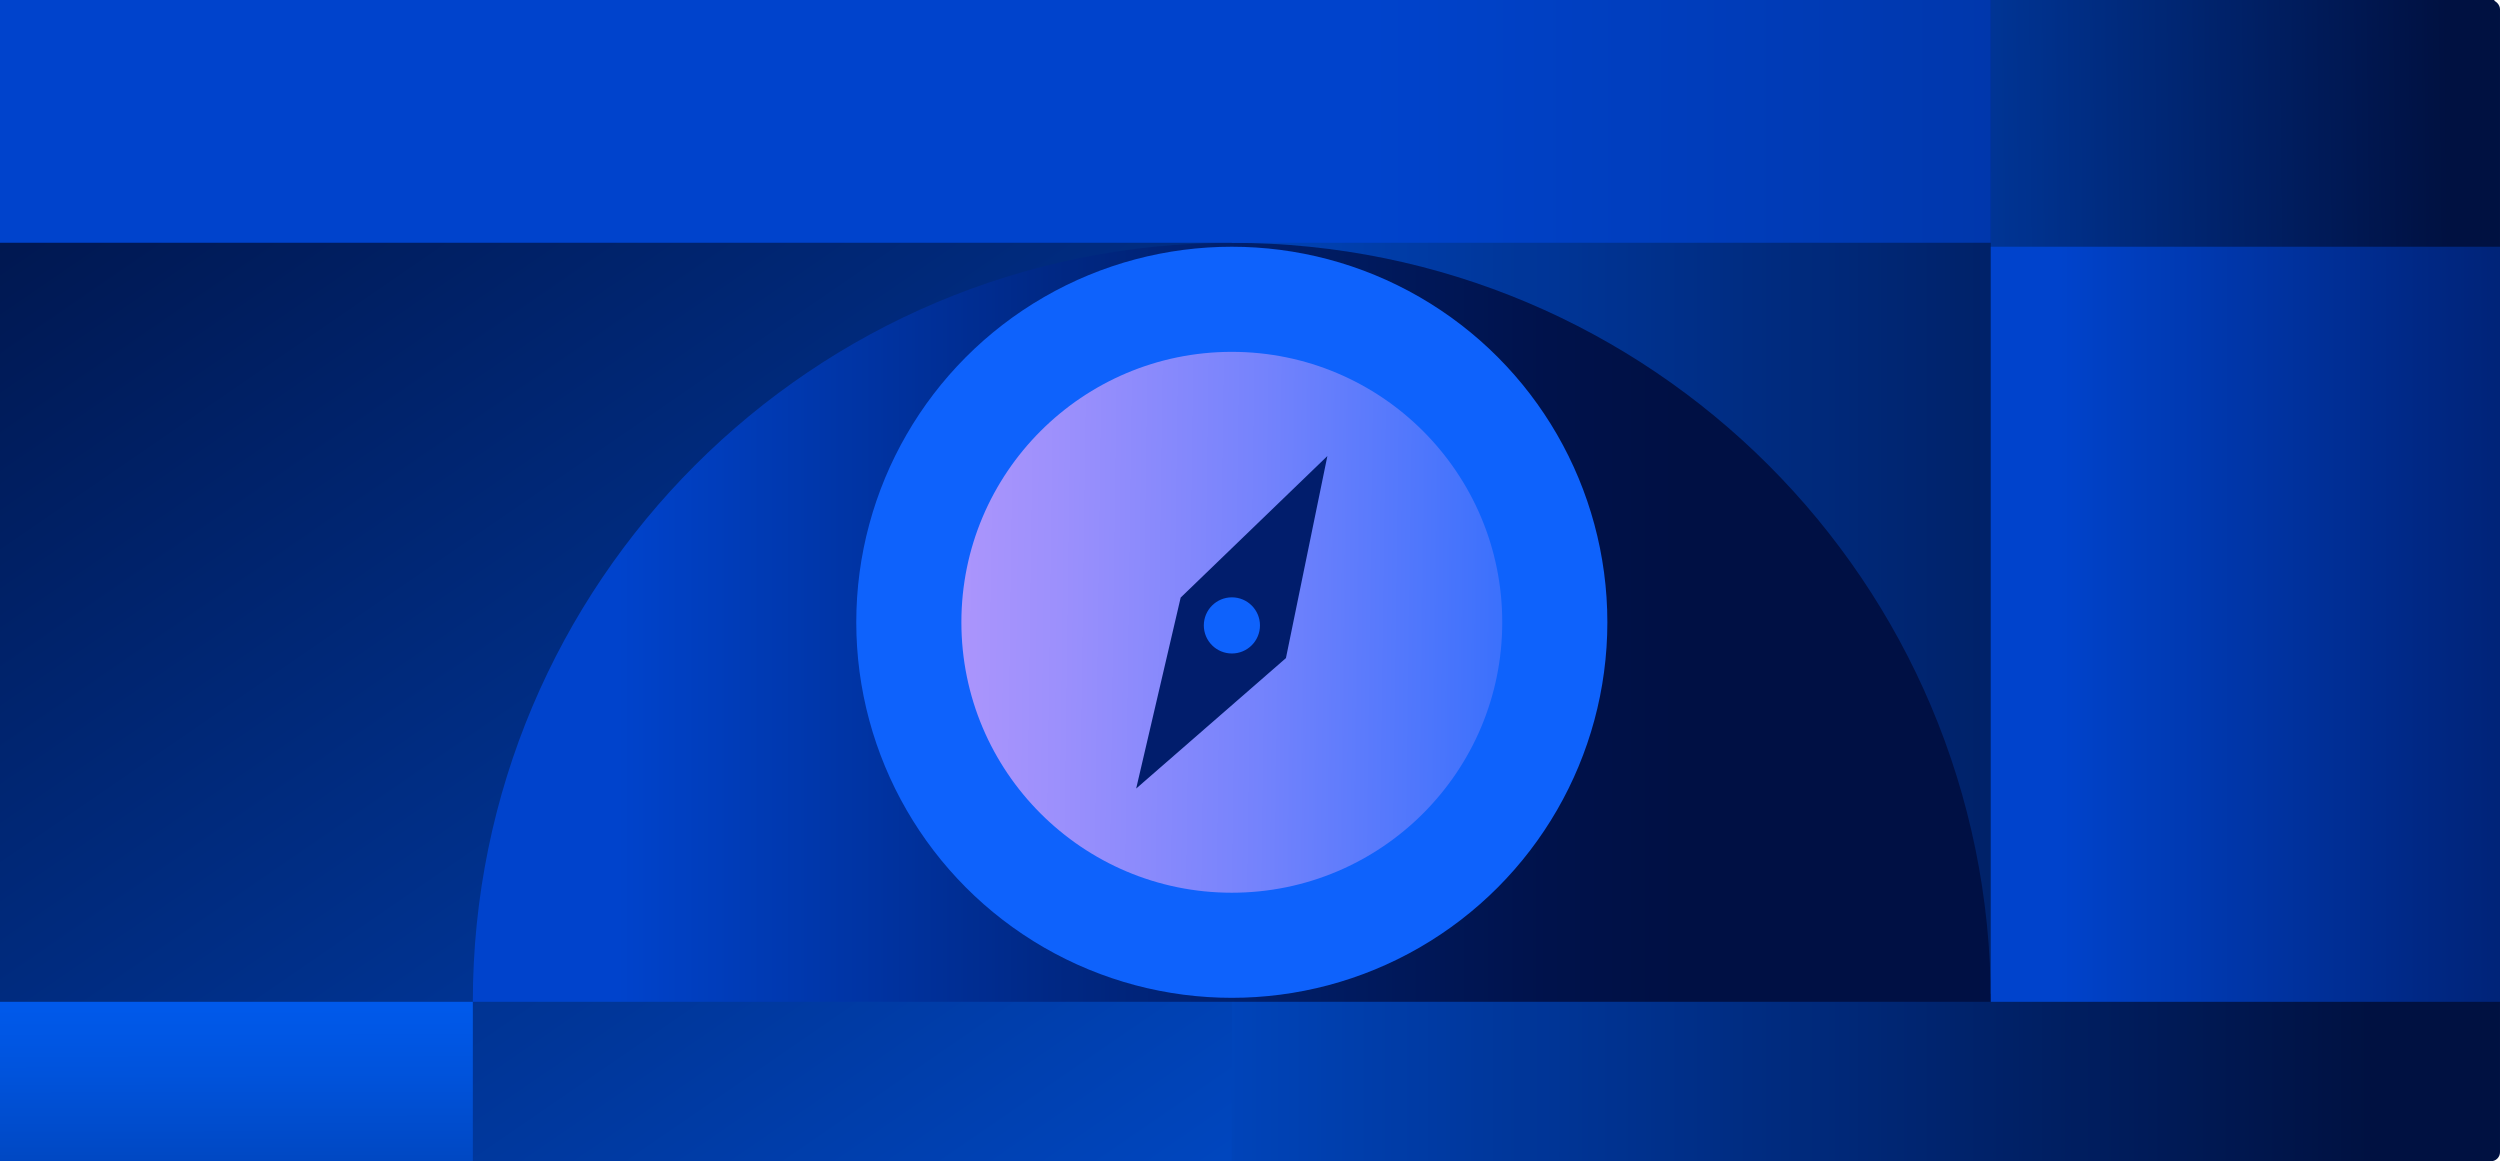
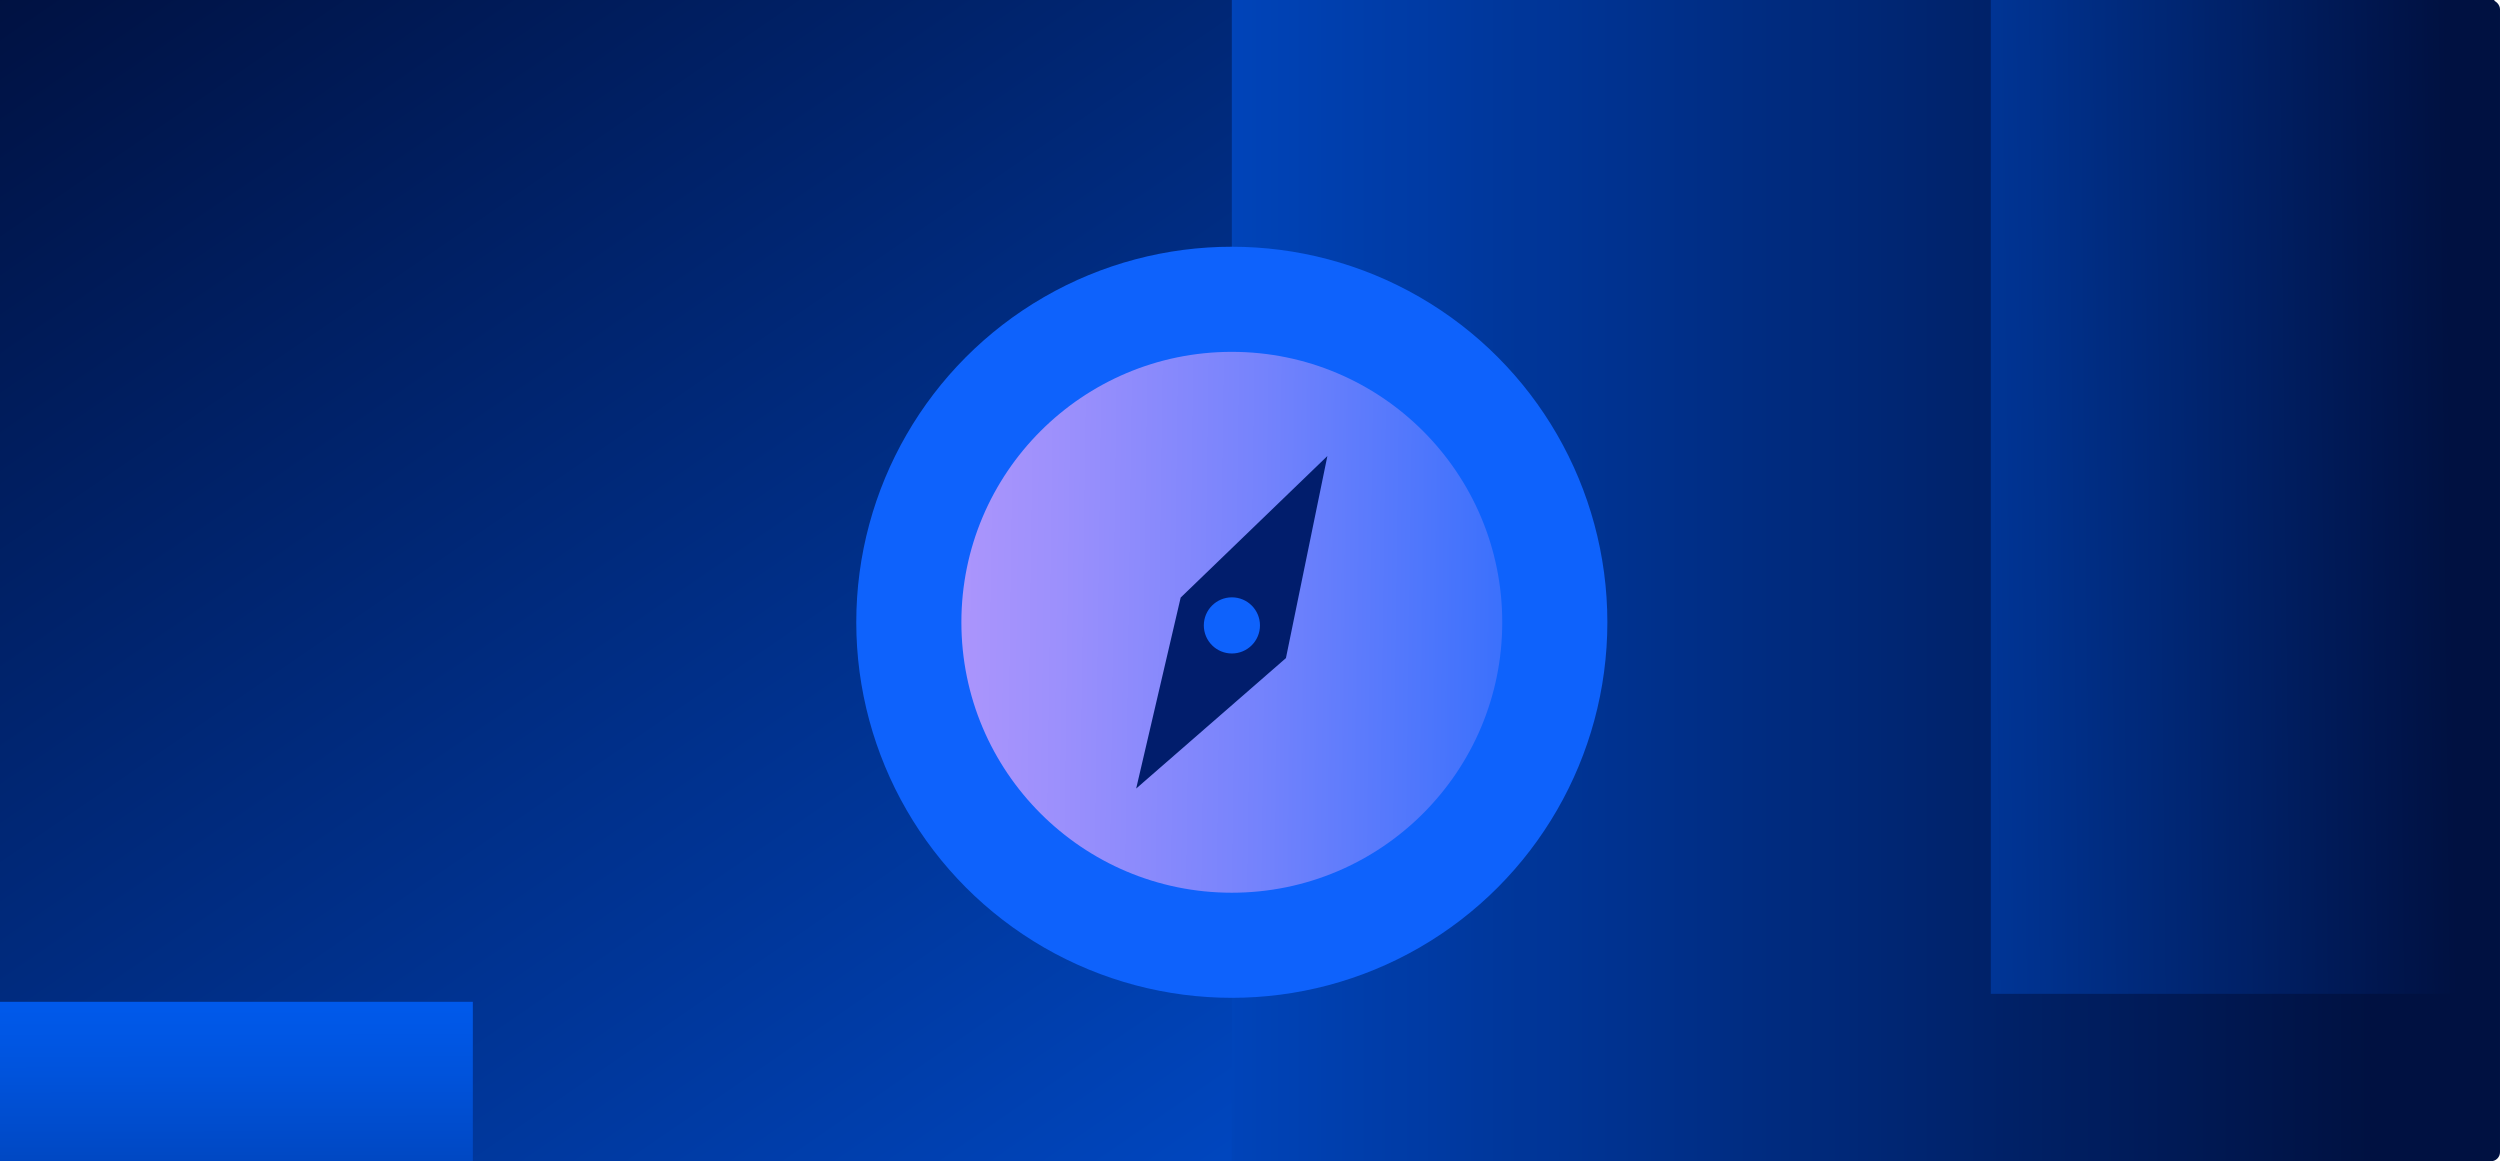
<svg xmlns="http://www.w3.org/2000/svg" xmlns:xlink="http://www.w3.org/1999/xlink" id="Layer_2" data-name="Layer 2" viewBox="0 0 319.67 148.49">
  <defs>
    <style>
      .cls-1 {
        fill: url(#linear-gradient-8);
      }

      .cls-2 {
        fill: url(#linear-gradient-7);
      }

      .cls-3 {
        fill: url(#linear-gradient-5);
      }

      .cls-4 {
        fill: url(#linear-gradient-6);
      }

      .cls-5 {
        fill: url(#linear-gradient-4);
      }

      .cls-6 {
        fill: url(#linear-gradient-3);
      }

      .cls-7 {
        fill: url(#linear-gradient-2);
      }

      .cls-8 {
        fill: #011d6c;
      }

      .cls-9 {
        fill: url(#linear-gradient);
      }

      .cls-10 {
        fill: #0e62fc;
      }
    </style>
    <linearGradient id="linear-gradient" x1="0" y1="74.24" x2="319.67" y2="74.24" gradientUnits="userSpaceOnUse">
      <stop offset=".24" stop-color="#0061fd" />
      <stop offset=".61" stop-color="#003699" />
      <stop offset=".95" stop-color="#001141" />
    </linearGradient>
    <linearGradient id="linear-gradient-2" x1="282.53" y1="370.75" x2="3.84" y2="-34.76" gradientUnits="userSpaceOnUse">
      <stop offset=".31" stop-color="#0061fd" />
      <stop offset=".64" stop-color="#003699" />
      <stop offset=".95" stop-color="#001141" />
    </linearGradient>
    <linearGradient id="linear-gradient-3" x1="4.48" y1="79.57" x2="280.78" y2="79.57" gradientUnits="userSpaceOnUse">
      <stop offset=".27" stop-color="#0043cc" />
      <stop offset=".33" stop-color="#003bb6" />
      <stop offset=".47" stop-color="#002885" />
      <stop offset=".6" stop-color="#001b61" />
      <stop offset=".7" stop-color="#00124b" />
      <stop offset=".76" stop-color="#001044" />
    </linearGradient>
    <linearGradient id="linear-gradient-4" x1="-58.24" y1="67.36" x2="333.1" y2="63.02" gradientUnits="userSpaceOnUse">
      <stop offset=".53" stop-color="#0061fd" />
      <stop offset=".57" stop-color="#005df5" />
      <stop offset=".64" stop-color="#0054df" />
      <stop offset=".73" stop-color="#0045bb" />
      <stop offset=".82" stop-color="#00308a" />
      <stop offset=".93" stop-color="#00154c" />
      <stop offset=".95" stop-color="#001141" />
    </linearGradient>
    <linearGradient id="linear-gradient-5" x1="30.32" y1="200.05" x2="30.16" y2="93.44" gradientUnits="userSpaceOnUse">
      <stop offset=".05" stop-color="#001141" />
      <stop offset=".25" stop-color="#002c80" />
      <stop offset=".43" stop-color="#0042b6" />
      <stop offset=".59" stop-color="#0053dc" />
      <stop offset=".72" stop-color="#005df4" />
      <stop offset=".8" stop-color="#0061fd" />
    </linearGradient>
    <linearGradient id="linear-gradient-6" x1="99.72" y1="78.78" x2="215.18" y2="80.36" gradientUnits="userSpaceOnUse">
      <stop offset=".2" stop-color="#ab95fc" />
      <stop offset=".31" stop-color="#9c90fc" />
      <stop offset=".53" stop-color="#7583fc" />
      <stop offset=".82" stop-color="#376ffc" />
      <stop offset="1" stop-color="#0e62fc" />
    </linearGradient>
    <linearGradient id="linear-gradient-7" x1="201.33" y1="79.82" x2="431.13" y2="79.82" xlink:href="#linear-gradient-3" />
    <linearGradient id="linear-gradient-8" x1="-67.27" y1="15.52" x2="831.22" y2="15.52" xlink:href="#linear-gradient-3" />
  </defs>
  <g id="Layer_1-2" data-name="Layer 1">
    <g>
      <rect class="cls-9" width="319.67" height="148.49" rx="1.17" ry="1.17" />
      <rect class="cls-7" width="157.51" height="148.49" />
-       <path class="cls-6" d="M60.46,128.1c0-53.6,43.45-97.05,97.05-97.05s97.05,43.45,97.05,97.05H60.46Z" />
      <rect class="cls-5" x="254.56" width="64.39" height="127.08" />
      <rect class="cls-3" y="128.1" width="60.46" height="20.39" />
      <g>
        <circle class="cls-10" cx="157.51" cy="79.57" r="48.02" />
        <g>
          <circle class="cls-4" cx="157.51" cy="79.57" r="34.58" />
          <polygon class="cls-8" points="169.73 58.31 150.97 76.41 145.28 100.83 164.43 84.15 169.73 58.31" />
          <circle class="cls-10" cx="157.52" cy="79.97" r="3.59" />
        </g>
      </g>
-       <rect class="cls-2" x="254.56" y="31.55" width="65.11" height="96.55" />
-       <rect class="cls-1" width="254.56" height="31.04" />
    </g>
  </g>
</svg>